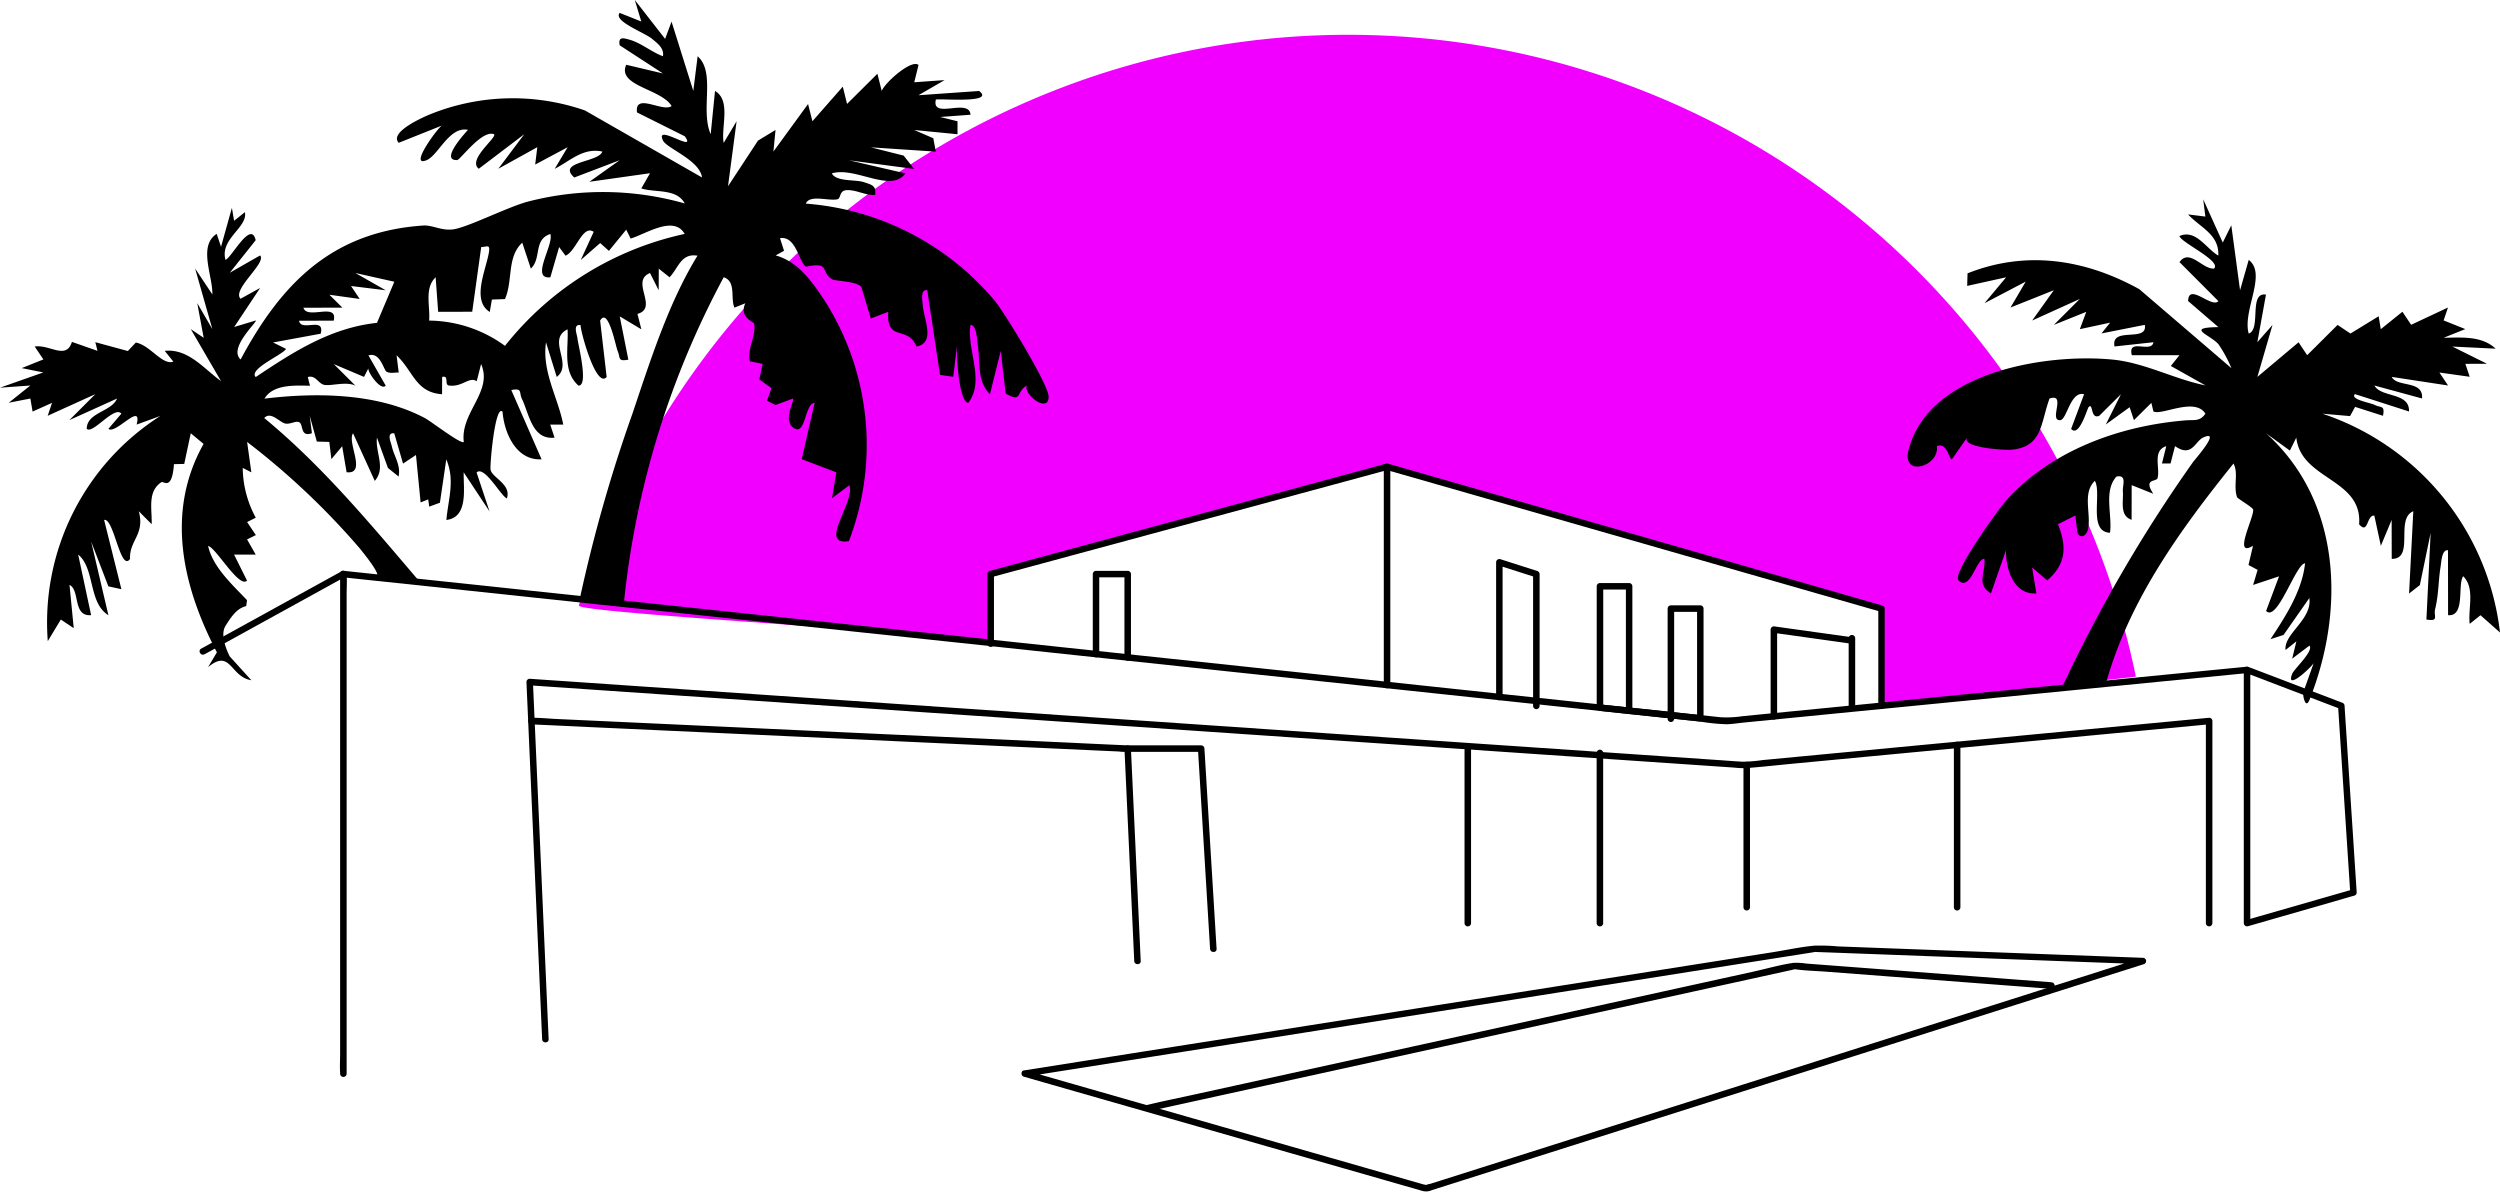
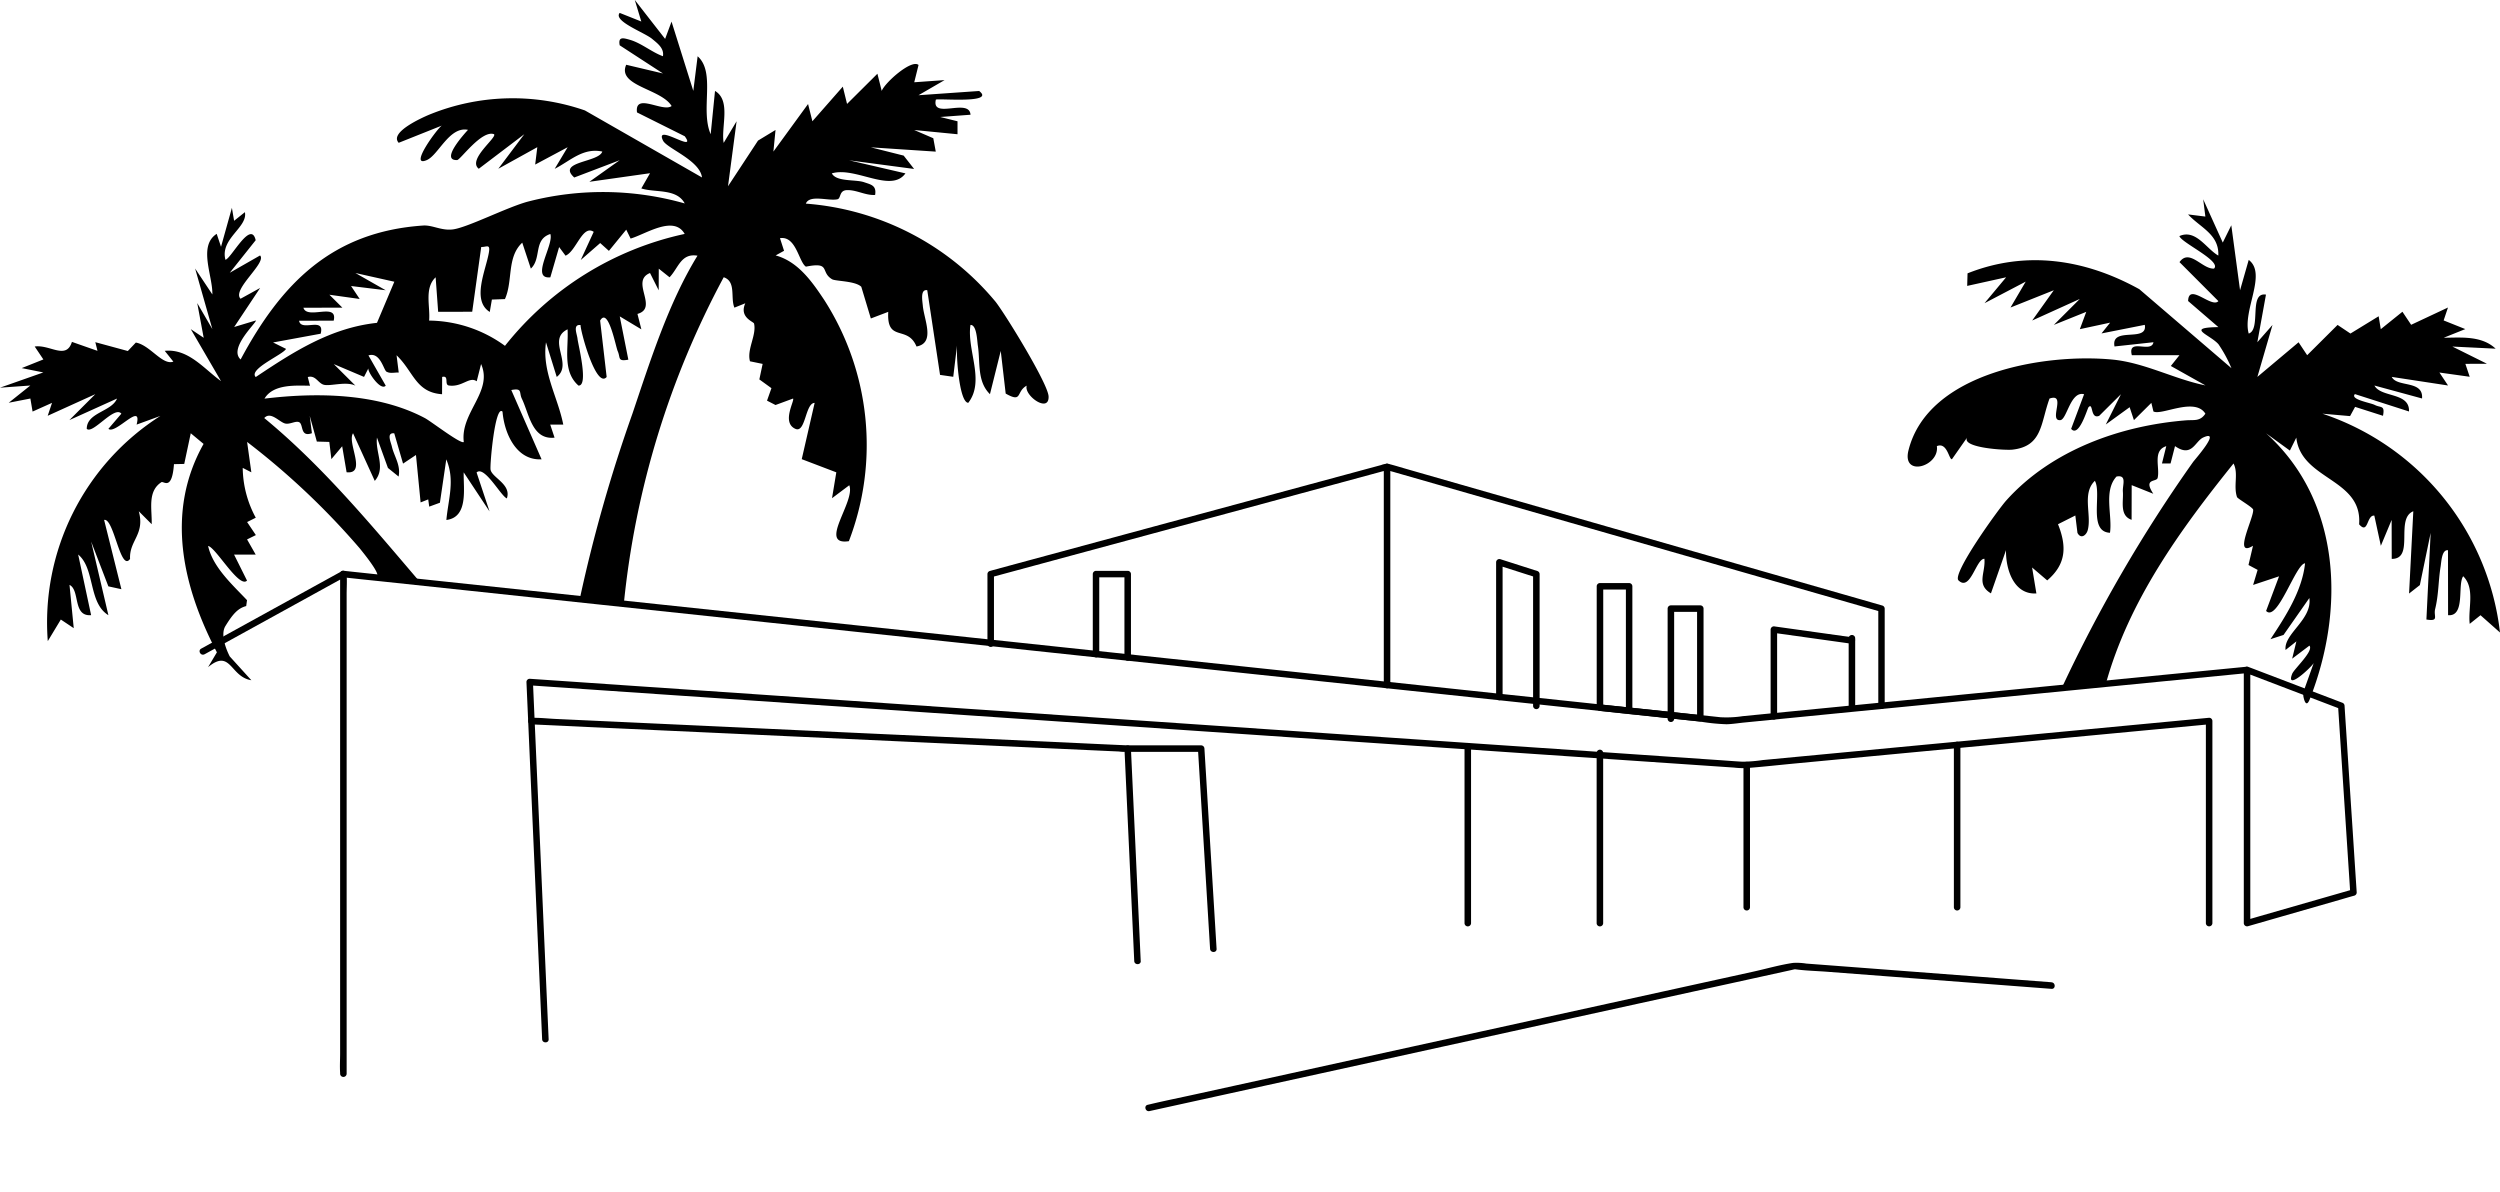
<svg xmlns="http://www.w3.org/2000/svg" width="191.618" height="91.329" viewBox="0 0 191.618 91.329">
-   <path data-name="Trazado 13348" d="M285.312 108.136v7.446l19.5-2.238a61.629 61.629 0 0 0-119.338-5.45c-.186.611 31.725 2.3 31.559 2.926v-5.333c0 .282 30.377-8.5 30.38-8.223z" transform="translate(-141.104 -61.483)" style="fill:#f100ff" />
  <path data-name="Trazado 13349" d="m15.671 50.153 9.441-5.2 1.332-.734-.375-.216v36.733c0 .492-.033 1 0 1.488v.07a.25.25 0 0 0 .5 0V45.556c0-.491.037-1 0-1.488v-.07a.252.252 0 0 0-.375-.216l-9.441 5.2-1.332.734c-.282.156-.03.584.252.432z" />
  <path data-name="Trazado 13350" d="M26.322 44.251c.917.1 1.833.2 2.746.292l7.094.754q4.857.518 9.714 1.033l10.614 1.129q4.9.518 9.79 1.039 3.622.384 7.24.77l2.966.315 2.3.246 6.389.681 9.179.976 10.446 1.11q5.22.553 10.428 1.109l8.98.956 6.137.651a15 15 0 0 0 2 .2c.438-.013.887-.086 1.322-.13l2.79-.276q4.339-.428 8.681-.854 5.265-.518 10.531-1.033 4.827-.473 9.657-.95l6.067-.594.837-.083-.249-.249v19.411a.251.251 0 0 0 .315.239l7.14-2.052c.339-.1.677-.2 1.016-.292a.255.255 0 0 0 .183-.239q-.159-2.421-.315-4.842-.254-3.841-.5-7.681c-.04-.6-.08-1.192-.116-1.79a.256.256 0 0 0-.183-.239l-6.316-2.408c-.3-.116-.6-.229-.907-.345s-.428.369-.133.482q3.158 1.206 6.316 2.408c.3.116.6.229.907.345l-.183-.239.316 4.842.5 7.681c.04.6.08 1.192.116 1.79l.183-.239-7.14 2.052c-.339.1-.677.2-1.016.292l.315.239v-19.41a.249.249 0 0 0-.249-.249l-3.361.329-8.266.81-10.451 1.026-9.913.973-6.658.654a8.215 8.215 0 0 1-1.71.083q-2.132-.229-4.264-.455l-7.781-.827q-4.932-.523-9.863-1.049l-10.67-1.136-9.926-1.056q-3.955-.418-7.91-.84l-4.46-.475-1.411-.149-5.393-.575-8.774-.933-10.431-1.109-10.365-1.1-8.575-.913-5.061-.538-.674-.073c-.319-.033-.315.465 0 .5z" />
  <path data-name="Trazado 13351" d="M144.457 54.098v-7.446a.252.252 0 0 0-.183-.239q-1.554-.448-3.108-.893l-7.675-2.2-9.717-2.79-9.368-2.69-6.506-1.866c-.465-.133-.93-.279-1.4-.4a1.083 1.083 0 0 0-.621.066l-5.649 1.528q-4.727 1.28-9.451 2.557c-3.148.85-6.207 1.68-9.312 2.521q-2.675.722-5.347 1.448l-.252.07a.252.252 0 0 0-.183.239v5.333a.25.25 0 0 0 .5 0v-5.337l-.183.239 3.756-1.016 8.688-2.351 9.754-2.64 6.954-1.883.854-.232a1.55 1.55 0 0 0 .369-.1c-.086.053-.169-.023.026.04.176.06.362.1.541.156l5.489 1.574 8.887 2.55 9.85 2.826 8.359 2.4q2.212.633 4.42 1.269l.2.056-.183-.239v7.441a.25.25 0 0 0 .5 0z" />
  <path data-name="Trazado 13352" d="m42.052 79.662-.438-9.973-.588-13.383q-.09-2.012-.176-4.025l-.249.249 1.219.083 3.427.236 5.29.362q3.387.229 6.775.462 3.99.274 7.977.545l8.8.6 9.289.634 9.385.641q4.608.314 9.219.631 4.334.294 8.668.591l7.771.531 6.529.445 4.925.335 3.019.206a6.564 6.564 0 0 0 .92.043c1.312-.1 2.624-.249 3.935-.372l7.788-.737 9.3-.88 8.465-.8 5.294-.5.727-.07-.249-.249v15.486a.25.25 0 0 0 .5 0V55.264a.249.249 0 0 0-.249-.249l-2.929.279-7.226.684-9.186.87-8.774.83-6.1.578a11.433 11.433 0 0 1-1.541.126c-.654-.033-1.308-.09-1.963-.133l-4.038-.276-5.808-.4-7.216-.491q-4.139-.284-8.279-.565-4.5-.309-9-.614l-9.328-.638-9.4-.641q-4.538-.309-9.079-.621l-8.385-.575-7.416-.508-6.067-.415-4.37-.3-2.328-.159-.292-.02a.251.251 0 0 0-.249.249q.194 4.389.385 8.777.329 7.442.654 14.884c.053 1.239.11 2.481.163 3.719.013.319.511.322.5 0z" />
  <path data-name="Trazado 13353" d="m87.433 73.661-.252-5.493q-.2-4.384-.405-8.767l-.093-2.022a.255.255 0 0 0-.249-.249q-2.286-.1-4.573-.213l-10.9-.5q-6.605-.3-13.211-.611l-11.414-.528-3.749-.173c-.588-.027-1.192-.1-1.783-.083a.642.642 0 0 1-.08 0c-.322-.013-.319.485 0 .5q2.286.1 4.573.212l10.9.5 13.211.611 11.414.528 3.749.173 1.176.053a3.11 3.11 0 0 0 .608.027.327.327 0 0 1 .08 0l-.249-.249.252 5.493.405 8.767.093 2.022c.013.319.511.322.5 0z" />
  <path data-name="Trazado 13354" d="m93.248 72.725-.316-5.187q-.254-4.135-.5-8.266c-.04-.631-.076-1.262-.116-1.893a.253.253 0 0 0-.249-.249h-5.626a.25.25 0 0 0 0 .5h5.626l-.249-.249q.159 2.6.315 5.187l.5 8.266c.04.631.076 1.262.116 1.893.02.319.518.322.5 0z" />
  <path data-name="Trazado 13355" d="M112.752 70.755V57.196a.25.25 0 0 0-.5 0v13.559a.25.25 0 0 0 .5 0z" />
  <path data-name="Trazado 13356" d="M122.878 70.756V57.711a.25.25 0 0 0-.5 0v13.045a.25.25 0 0 0 .5 0z" />
  <path data-name="Trazado 13357" d="M134.132 69.537V58.644a.25.25 0 0 0-.5 0v10.893a.25.25 0 0 0 .5 0z" />
  <path data-name="Trazado 13358" d="M150.259 69.537V57.1a.25.25 0 0 0-.5 0v12.437a.25.25 0 0 0 .5 0z" />
-   <path data-name="Trazado 13359" d="m78.627 82.523 3.145-.5q4.05-.638 8.1-1.279l11.251-1.777 12.37-1.953q5.858-.927 11.713-1.85 4.563-.722 9.122-1.441l4.636-.73a1.92 1.92 0 0 1 .236-.037c-.153.01.017.01.05.013.119.01.239.01.355.013l3.407.126 11.8.442q4.488.169 8.973.335c.156.007.315.013.472.017l-.066-.488q-1.714.543-3.427 1.089-4.369 1.385-8.734 2.773-5.843 1.853-11.683 3.709-6.177 1.963-12.351 3.922-5.375 1.709-10.75 3.414l-6.791 2.155-.8.252c-.093.03-.312.053-.385.123-.053.05.126.03.086 0a.824.824 0 0 0-.239-.066l-1.229-.352-10.71-3.068-9.9-2.836-7.359-2.109-1.305-.375a.25.25 0 0 0-.133.482q3.955 1.136 7.914 2.268l7.681 2.2q5.9 1.694 11.806 3.384l3.132.9a1.087 1.087 0 0 0 .751-.063l5.45-1.73 9.946-3.158q6.117-1.943 12.234-3.882l12.1-3.839q4.837-1.534 9.674-3.072l4.928-1.564.219-.07a.249.249 0 0 0-.066-.488q-3.308-.125-6.612-.246-6.082-.229-12.161-.455l-4.623-.173a14.2 14.2 0 0 0-1.8-.056c-1.076.1-2.159.342-3.225.508q-4.09.648-8.183 1.292l-11.245 1.777q-6.227.981-12.454 1.966l-11.68 1.843q-4.528.712-9.053 1.428l-4.533.717-.2.03c-.315.05-.183.531.133.482z" />
  <path data-name="Trazado 13360" d="M157.23 75.286q-2.755-.209-5.513-.422l-9.86-.751-3.421-.259a4.618 4.618 0 0 0-1-.05c-1.023.15-2.046.448-3.055.671l-6.871 1.511-9.156 2.012-10.029 2.205-9.375 2.062-7.21 1.584c-1.2.266-2.414.508-3.613.794-.053.013-.106.023-.159.037-.312.07-.179.548.133.482l2.477-.545 6.479-1.425 8.95-1.966 10.006-2.2q4.752-1.046 9.5-2.089l7.57-1.659 4.154-.913c.11-.023.223-.056.332-.073.043-.007.083 0-.02 0a.716.716 0 0 1 .116.01c.767.1 1.554.12 2.321.176q4.692.359 9.382.714l7.479.571.4.03c.319.023.319-.475 0-.5z" />
  <path data-name="Trazado 13361" d="M84.255 50.136v-6.134l-.249.249h2.428l-.249-.249v6.393a.25.25 0 0 0 .5 0v-6.393a.251.251 0 0 0-.249-.249h-2.428a.251.251 0 0 0-.249.249v6.134a.25.25 0 0 0 .5 0z" />
  <path data-name="Trazado 13362" d="M115.17 53.424V43.096l-.316.239 2.836.907-.183-.239v10.1a.25.25 0 0 0 .5 0v-10.1a.252.252 0 0 0-.183-.239l-2.836-.907a.251.251 0 0 0-.315.239v10.328a.25.25 0 0 0 .5 0z" />
  <path data-name="Trazado 13363" d="M125.116 54.48v-9.541a.251.251 0 0 0-.249-.249h-2.235a.251.251 0 0 0-.249.249v9.3a.255.255 0 0 0 .249.249q3.362.359 6.728.714c.322.033.644.07.963.1a.253.253 0 0 0 .249-.249v-8.405a.251.251 0 0 0-.249-.249h-2.255a.251.251 0 0 0-.249.249v8.442a.25.25 0 0 0 .5 0v-8.442l-.249.249h2.255l-.249-.249v8.405l.249-.249q-3.362-.359-6.728-.714c-.322-.033-.644-.07-.963-.1l.249.249v-9.3l-.249.249h2.235l-.249-.249v9.541a.25.25 0 0 0 .5 0z" />
  <path data-name="Trazado 13364" d="M136.211 54.908v-6.649l-.315.239 5.224.731.757.106c.312.043.448-.435.133-.482l-5.224-.731-.757-.106a.254.254 0 0 0-.316.239v6.648a.25.25 0 0 0 .5 0z" />
  <path data-name="Trazado 13365" d="M142.195 54.097V48.92a.25.25 0 0 0-.5 0v5.177a.25.25 0 0 0 .5 0z" />
  <path data-name="Trazado 13366" d="M106.064 35.78v16.726a.25.25 0 0 0 .5 0V35.78a.25.25 0 0 0-.5 0z" />
  <path data-name="Trazado 13367" d="m32.12 44.52-3.221-.352c.249-.216-1.1-1.853-1.335-2.149a57.366 57.366 0 0 0-8.624-8.146l.325 2.328-.661-.339a8.179 8.179 0 0 0 1 3.819l-.664.332.671 1-.674.332.661 1.162H17.94l.993 1.993c-.6.631-2.4-2.554-2.982-2.653.359 1.627 1.873 2.979 2.982 4.154l-.063.452c-.618.163-1.006.578-1.594 1.534-.491.8.335 2.328.335 2.328l1.654 1.823c-1.637-.259-1.567-2.457-3.318-1l.677-1.139c-2.627-5.028-3.962-10.74-1.02-15.974l-.983-.817-.5 2.351-.787.017c-.153 2.086-.794 1.272-.963 1.382-1.086.711-.711 2.066-.744 3.221l-.99-.993c.488 1.793-.737 2.225-.668 3.653-.743 1.041-1.235-3.159-1.989-2.988l1.325 5.31-1-.219-1.318-3.431 1.322 5.642c-1.551-.946-1.01-3.57-2.318-4.649l.993 4.646c-1.431.12-.83-1.916-1.657-2.321l.325 3.318-.99-.661-1 1.657a18.775 18.775 0 0 1 8.632-17.263l-1.823.664c.462-1.823-1.621.794-2.162.325l.993-1.162c-.525-.648-2.2 1.607-2.653 1.162.007-1.265 1.9-1.3 2.321-2.321L5.317 32.2l1.989-1.989-3.65 1.657.332-.99-1.491.668-.169-1-1.66.325 1.657-1.322L0 29.715l3.321-1.169-1.657-.332 1.66-.664-.664-.99c1.162-.173 2.411 1.056 2.853-.355l1.959.687-.166-.664 2.491.677.614-.648c1.093.193 2.032 1.77 2.876 1.461l-.661-.827c1.81-.183 3 1.372 4.314 2.321l-2.318-3.985.99.664-.495-2.66 1.159 1.993-1.322-4.644 1.322 1.989c.037-1.438-1.109-3.709.332-4.646l.332.993.834-2.986.169.993.827-.661c.239 1.166-1.923 2.029-1.491 3.65.448-.106 1.953-3.092 2.318-1.5l-1.986 2.494 2.321-1.326c.545.545-2.189 2.624-1.494 3.318l1.5-.827-1.989 2.992 1.657-.5c.136.1-2.129 2.122-1.162 2.989 3.132-5.855 7.027-9.79 13.984-10.265.711-.05 1.382.4 2.258.3 1.132-.13 4.241-1.743 5.845-2.152a22.912 22.912 0 0 1 11.952.159c-.628-1.172-2.268-.807-3.328-1.152l.668-1.166-4.649.658 2.322-1.654-3.48 1.325c-1.378-1.242 1.886-1.146 2.149-1.989-1.484-.312-2.454.714-3.65 1.325l.993-1.657-2.488 1.329.163-1.332-2.989 1.654 1.993-2.65-3.49 2.65c-.9-.7 1.445-2.418 1.166-2.65-.943-.342-2.58 1.973-2.823 1.983-1.348.053.614-2.076.83-2.315-1.425-.292-2.262 1.933-3.158 2.318-1.445.621.883-2.534 1.166-2.65l-3.318 1.325c-.754-.81 1.853-1.949 2.328-2.152a16.9 16.9 0 0 1 11.945-.329l8.973 5.137c-.163-1.318-2.69-2.225-2.986-2.823-.691-1.395 2.67 1.043 1.664-.335l-3.66-1.827c-.2-1.558 1.993.023 2.653-.491-.8-1.328-4.2-1.531-3.48-3.162l2.819.668-3.318-2.159c-.133-.684.276-.565.76-.428.89.249 1.684.95 2.554 1.265.106-.611-.418-.986-.827-1.328-.584-.491-3.015-1.362-2.487-1.993l1.657.661-.5-1.65 2.325 2.982.492-1.325 1.668 5.31.332-2.653c1.408 1.245.186 4.1 1 5.974l.332-3.318c1.252.734.445 2.78.664 3.982l.99-1.657-.658 4.981 2.3-3.5 1.342-.814-.163 1.657 2.657-3.646.332 1.322 2.331-2.653.325 1.325 2.328-2.315.329 1.318c.256-.648 2.288-2.454 2.823-1.989l-.329 1.325L72.4 6.14l-2 1.159 4.649-.325c1.3.993-3.168.548-3.318.664-.359 1.554 2.564-.163 2.657 1.156l-2.325.173 1.328.329v.993l-3.321-.325 1.465.631.189 1.026-4.978-.329 2.517.634.8 1.023-4.978-.661 4.314 1c-1.1 1.541-3.836-.541-5.642 0 .345.661 1.81.452 2.471.677.541.186.966.246.847.976-.744.05-1.425-.4-2.169-.369-.6.023-.438.631-.714.7-.677.159-2.135-.389-2.428.335a20.952 20.952 0 0 1 14.552 7.532c.8 1.039 4.015 6.28 4.055 7.243.053 1.325-1.91-.066-1.677-.824-.84.462-.3 1.352-1.611.608l-.379-3.268-.827 3.314c-1.006-.983-.734-2.464-.927-3.716-.06-.389-.083-1.611-.565-1.591-.3 1.916 1.136 4.277-.169 5.968-.721-.007-.976-3.988-.834-4.639l-.318 2.646-1.013-.146-.98-6.492c-.551-.093-.372.82-.342 1.172.09 1.089.99 2.876-.482 3.145-.691-1.674-2.3-.269-2.165-2.657l-1.335.508-.731-2.428c-.452-.455-1.973-.422-2.238-.578-.937-.555-.063-1.355-2.006-.966-.545-.339-.747-2.384-1.989-2.182l.312.966-.644.355c1.724.475 2.793 2.016 3.726 3.417a20.587 20.587 0 0 1 1.887 18.486c-2.411.362.535-3.049.03-4.287l-1.322.993.329-1.983-2.65-1.01.989-4.313c-.724.007-.684 2.355-1.484 1.986-1.073-.491-.02-2.179-.173-2.318l-1.342.495-.651-.335.339-.956-.927-.671.252-1.189-.97-.2c-.256-.913.518-2.006.312-2.893-.037-.149-1.159-.468-.671-1.554l-.834.335c-.322-.76.153-2-.82-2.331a66.957 66.957 0 0 0-7.645 24.907m4.653-28.225c-.83-1.468-2.992.017-4.145.355l-.335-.684-1.328 1.627-.668-.6-1.491 1.3.993-2.159c-.85-.584-1.348 1.5-2.159 1.827l-.491-.661-.674 2.321c-1.564.159.292-2.5 0-3.321-1.315.428-.654 1.87-1.494 2.653l-.658-1.989c-1.2 1.113-.7 2.929-1.328 4.324l-1 .037-.163.95c-1.415-.89-.292-3.211-.066-4.56.12-.7-.193-.4-.588-.422l-.691 4.965-2.61.007-.193-2.647c-.887.837-.4 2.242-.5 3.318a10.028 10.028 0 0 1 5.815 1.936A24.034 24.034 0 0 1 52.48 17.93zm1 1.67c-1.282-.223-1.471.93-2.159 1.651l-.827-.658-.007 1.657-.664-1.325c-1.554.628.691 2.67-.963 3.135l.3 1.182-1.657-.993.658 3.318c-.853.156-.588-.149-.817-.658-.146-.325-.721-3.427-1.345-2.335l.5 4.321c-.81.93-2.022-3.56-2-3.982-.624-.07-.266.694-.232 1.059.043.438.87 3.63.07 3.58-1.245-1.1-.747-2.853-.834-4.311-1.627.794.462 2.657-.83 3.65l-.824-2.653c-.319 2.252.907 4.188 1.325 6.306h-1l.332 1c-1.727.189-1.943-1.82-2.507-2.986-.232-.482.07-.83-.81-.664l2.321 5.31c-1.956.113-2.863-2.029-2.992-3.65-.568-.594-.983 4.088-.917 4.447.116.618 1.617 1.119 1.249 2.2-.452-.166-1.717-2.55-2.321-1.989l.993 2.986-1.981-2.994c-.033 1.206.385 3.44-1.328 3.65.149-1.621.674-3.042-.007-4.646l-.488 3.324-.82.3-.076-.555-.584.232-.355-3.636-.99.661-.674-2.321c-.621-.073-.259.674-.183 1.013.166.737.7 1.435.515 2.3l-.817-.661-.84-2.325c-.143 1.139.7 2.328-.169 3.318l-1.664-3.65c-.485.707 1.089 3.158-.495 2.989l-.339-1.993-.827.986-.159-1.318-.956-.027-.544-1.966.166 1.325c-.907.325-.638-.651-.966-.837-.262-.146-.734.193-1.1.09-.448-.126-1.1-.953-1.587-.415 4.437 3.65 8.14 8.123 11.852 12.473l12.357 1.275a115 115 0 0 1 4.012-14.084c1.365-4.045 2.763-8.495 4.988-12.111zm-23.25 1.993-2.989-.669 2.321 1.322-2.653-.325.661.993-2.321-.325.993.99-2.986.007c.292.95 2.663-.452 2.321.99l-2.653.007c.153.883 2-.362 1.657.993l-3.65.671.993.492c-.209.432-2.912 1.551-2.321 2.159 2.879-1.926 5.745-3.776 9.292-4.154l1.328-3.145zm-.6 6.9c-.226-.13-.478-1.544-1.388-1.252l1.325 2.318c-.382.432-1.395-1.049-1.332-1.325l-.332.654-2.318-.983 1.66 1.654c-.717-.352-1.9.056-2.411-.066-.458-.11-.634-.767-1.242-.594l.169.664c-1.122-.013-2.819-.136-3.487.99 3.988-.482 8.668-.435 12.294 1.491.482.256 2.79 2.042 2.982 1.83-.282-2.255 2.262-3.862 1.325-5.974l-.334 1.323c-.558-.4-1.1.465-2.125.325-.392-.053.043-.8-.525-.658l-.007 1.325c-2.022-.136-2.188-1.747-3.487-2.986l.166 1.325c-.306-.02-.651.1-.937-.07zM176.604 52.88l.737-2.066c-.146.3-2.185 2.205-1.654.837.146-.382 1.684-1.767 1.322-2.165l-1.322 1 .325-1.328-.83.661c-.156-1.245 2.056-2.325 1.823-3.982l-1.979 2.829-1 .325c1.149-1.74 2.424-3.693 2.65-5.815-.711.027-2.125 4.546-2.986 3.65l.993-2.653-1.989.661.346-1.154-.7-.375.345-1.474c-1.577.966.083-2.165.013-2.763-.023-.186-1.192-.84-1.239-.973-.289-.863.13-1.8-.266-2.57-4.1 5.1-8.037 10.527-9.8 16.933l-3.371.286a112.03 112.03 0 0 1 10.069-17.329c.13-.183 2.225-2.544.777-1.88-.631.289-.86 1.567-2.159.658l-.342 1.332h-.658l.329-1.328c-1.076.339-.468 1.65-.661 2.434-.083.339-1.129 0-.332 1.215l-1.657-.661-.007 2.657c-.94-.319-.611-1.421-.668-2.155-.04-.515.339-1.315-.488-1.162-1.013 1.1-.305 2.959-.5 4.311-1.7-.076-.608-3-1.159-3.982-1.006.966-.236 2.594-.545 3.773-.106.4-.525.724-.79.216l-.163-1.332-1.328.669c.707 1.77.591 3.092-.827 4.307l-1.159-.99.329 1.989c-1.747.11-2.358-1.876-2.328-3.318L152.6 45.48c-1.152-.691-.4-1.567-.5-2.65-.641-.023-1.066 2.541-1.986 1.657-.525-.5 3.069-5.473 3.663-6.13 3.447-3.842 8.724-5.739 13.785-6.14.594-.046 1.073.1 1.474-.511-.81-1.292-3.357.166-3.982-.169l-.159-.658-1.335 1.325-.329-.993-1.827 1.325 1.162-2.321-1.667 1.657c-.7.292-.442-1.073-.82-.658-.09.1-.734 2.364-1.332 1.657l.993-2.653c-1.049-.272-1.315 1.939-1.823 1.986-.917.08.5-2.115-.827-1.654-.691 1.883-.525 3.656-2.843 3.915-.548.063-3.915-.139-3.474-.927l-1.159 1.657c-.226.08-.355-1.338-1.159-1 .219 1.561-2.7 2.418-2.175.322 1.5-5.994 10.491-7.449 15.618-6.957 2.487.239 4.732 1.494 7.147 1.983l-2.657-1.491.661-.827h-3.65c-.349-1.355 1.5-.113 1.657-.993l-2.985.325c-.3-1.577 2.57-.266 2.321-1.657l-3.318.658.661-.827-2.321.5.492-1.328-2.484 1 1.989-1.989-3.65 1.654 1.657-2.321-3.318 1.325 1.166-1.986-3.158 1.654 1.657-1.986-2.985.661.027-.963c4.5-1.79 9.03-1.076 13.167 1.215l7.06 6.054a10.219 10.219 0 0 0-.99-1.83c-.631-.737-2.594-1.285-.01-1.318l-2.321-2c.04-1.438 1.8.578 2.321.007l-2.982-2.989c.767-1.073 1.753.561 2.647.495.6-.575-2.514-1.986-2.653-2.491 1.262-.561 2.066.983 2.982 1.494.073-1.637-1.4-2.149-2.318-3.155l1.325.166-.166-1.325 1.5 3.318.654-1.325.671 4.978.664-2.325c1.428 1.073-.5 3.889 0 5.646.976-.322-.027-3.2 1.322-2.986l-.661 3.65 1.162-1.325-1.159 3.982 3.158-2.653.658.99 2.331-2.321.986.661 2.162-1.325.163.99 1.66-1.336.668 1 2.823-1.325-.332.99 1.66.664-1.657.664c1.345-.01 2.906-.173 3.982.837l-3.318-.163 2.655 1.319-1.657.007.332.99-2.321-.325.661.993-4.314-.658c.405.824 2.441.226 2.321 1.654l-3.65-.993c.5.943 2.717.5 2.65 1.989l-4.145-1.332c-.392.415 1.186.661 1.511.827.488.249.8 0 .641.837l-2.139-.684-.385.707-2.125-.186a20.107 20.107 0 0 1 13.617 16.774l-1.494-1.325-.827.661c-.146-1.169.432-2.72-.5-3.65-.455.651.186 3.1-1.159 2.986l-.007-4.978c-.478-.066-.508.9-.565 1.252-.179 1.083-.143 2.132-.418 3.251-.14.558.332.97-.671.807l.325-6.639-.827 4-.827.648.325-6.306c-1.415.568.13 3.666-1.654 3.65l-.007-2.986-.827 1.983-.5-2.315c-.6-.056-.452 1.488-1.166.668.266-3.527-4.447-3.384-4.815-6.645l-.492.993-1.826-1.325c5.765 5.181 6.071 13.476 3.348 20.387-.239.608-.4.189-.472-.149a1.055 1.055 0 0 1 .037-.575z" />
</svg>